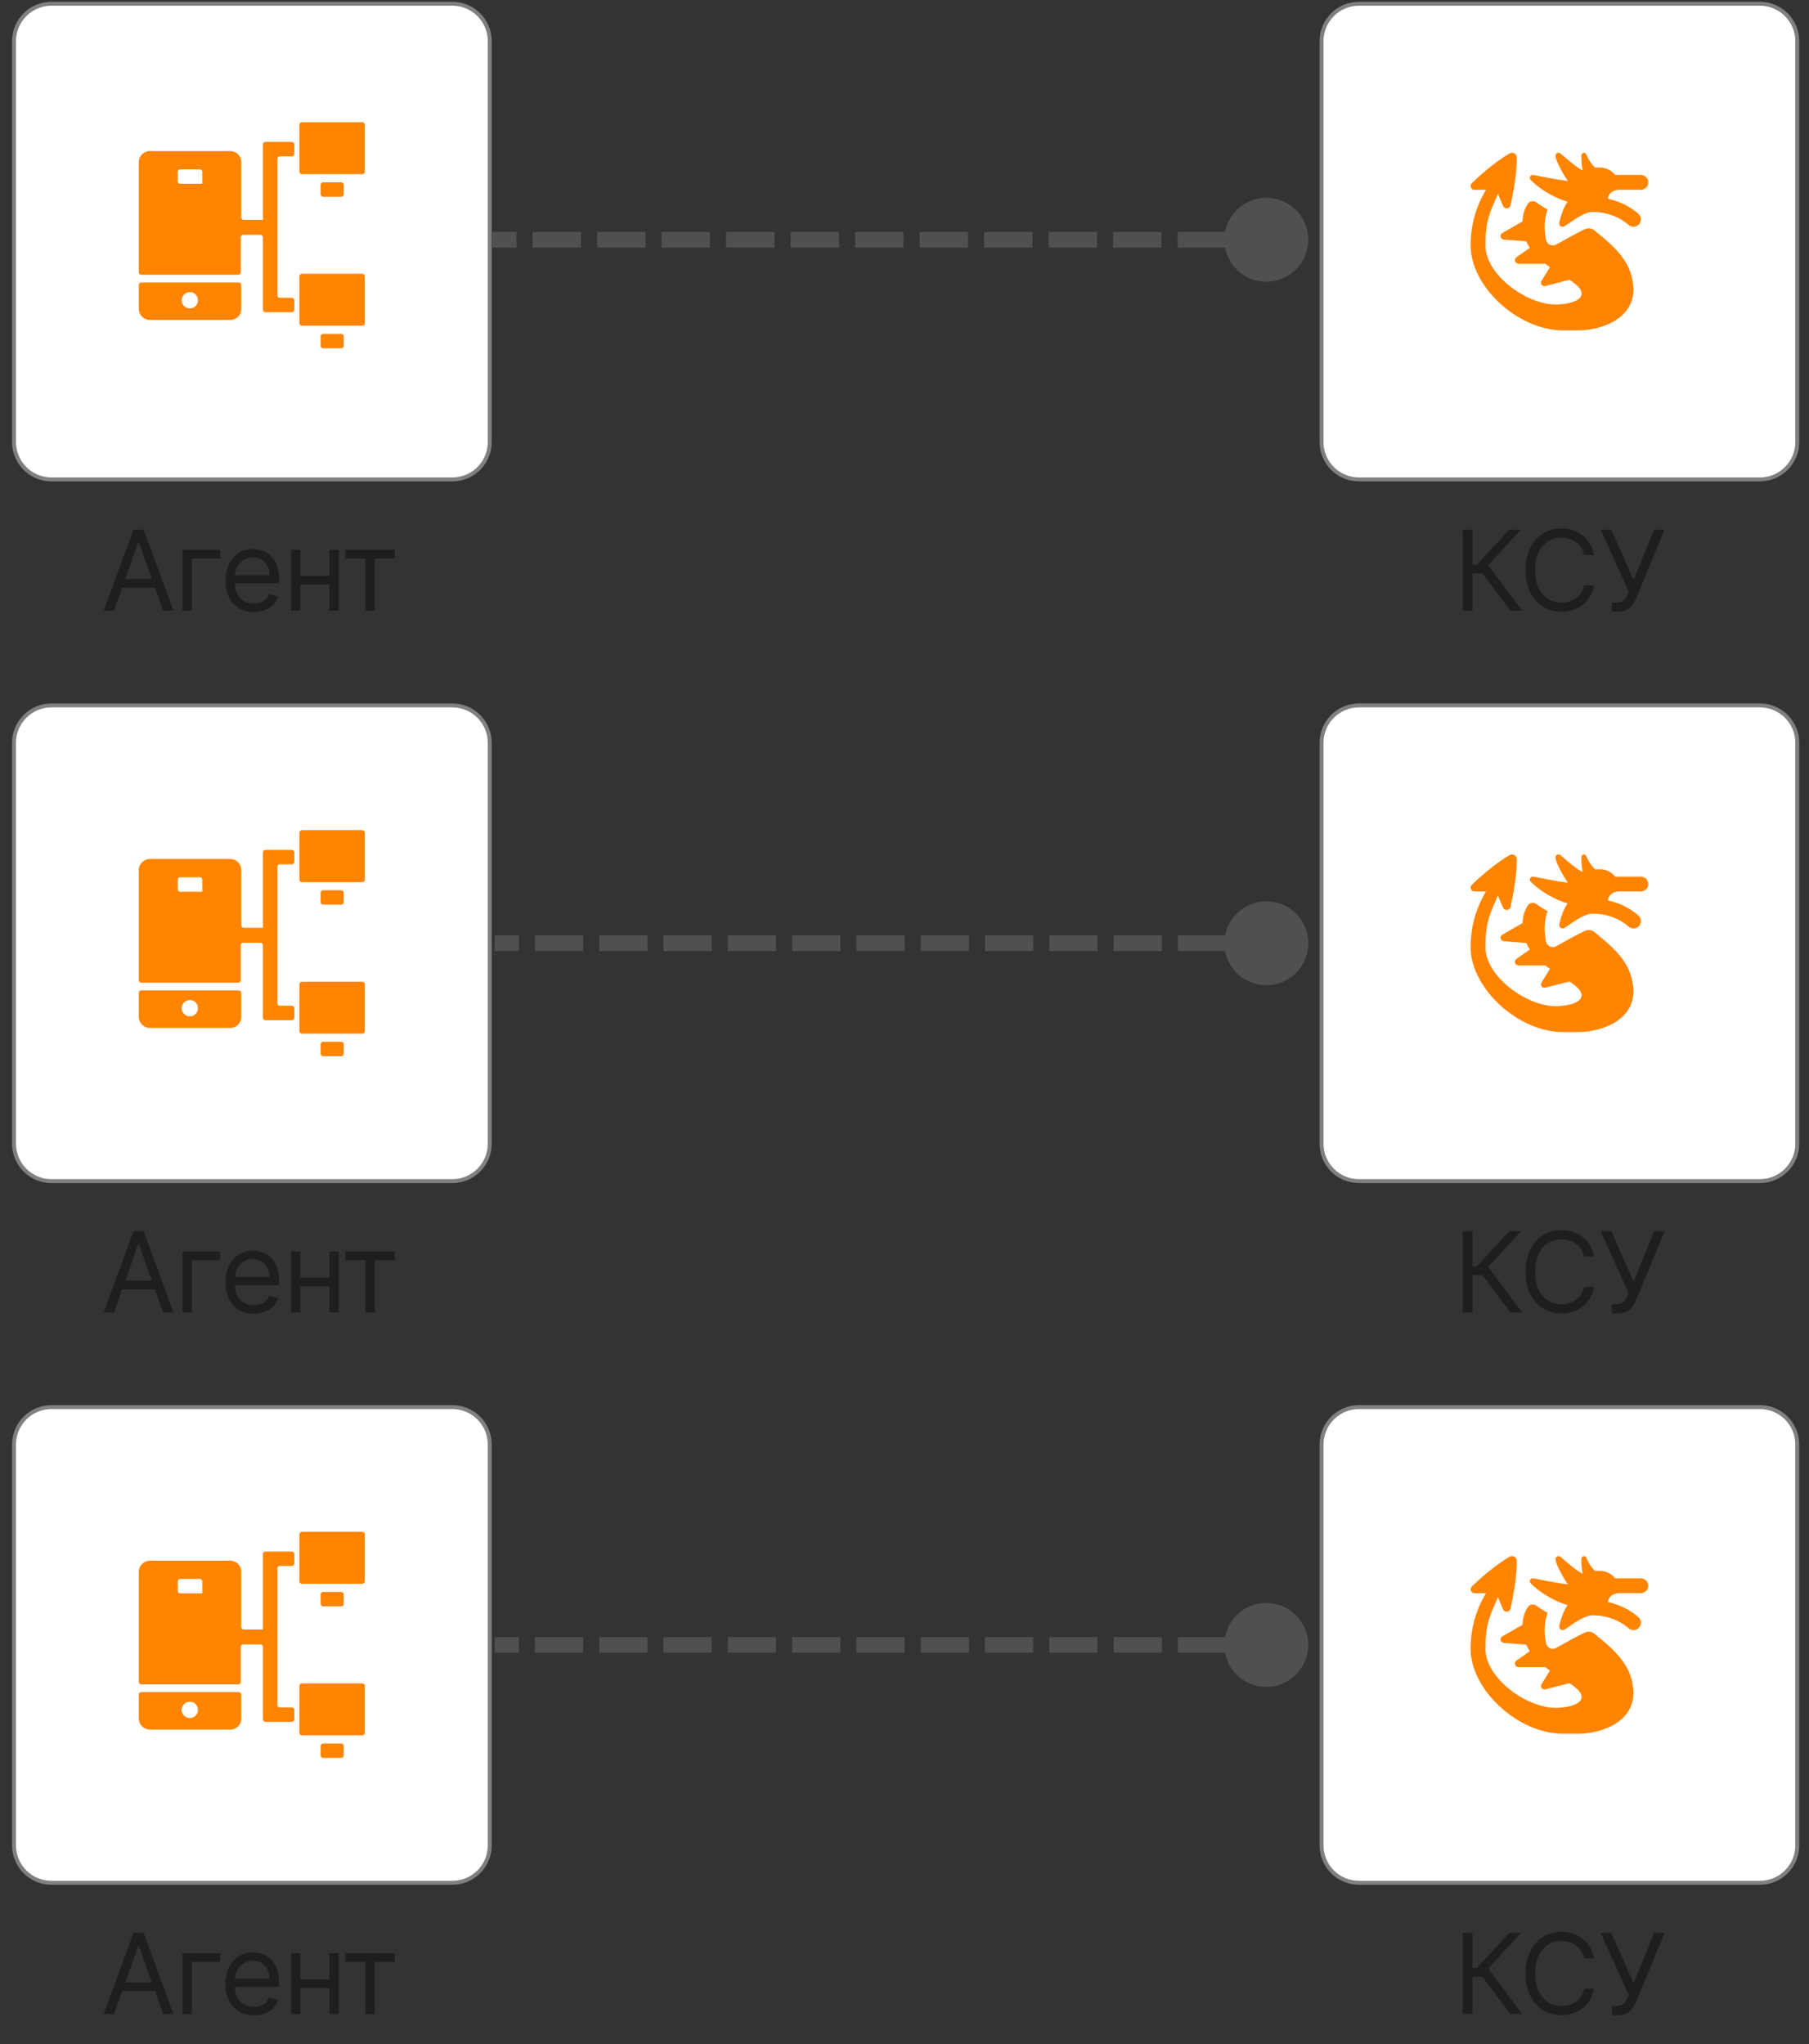
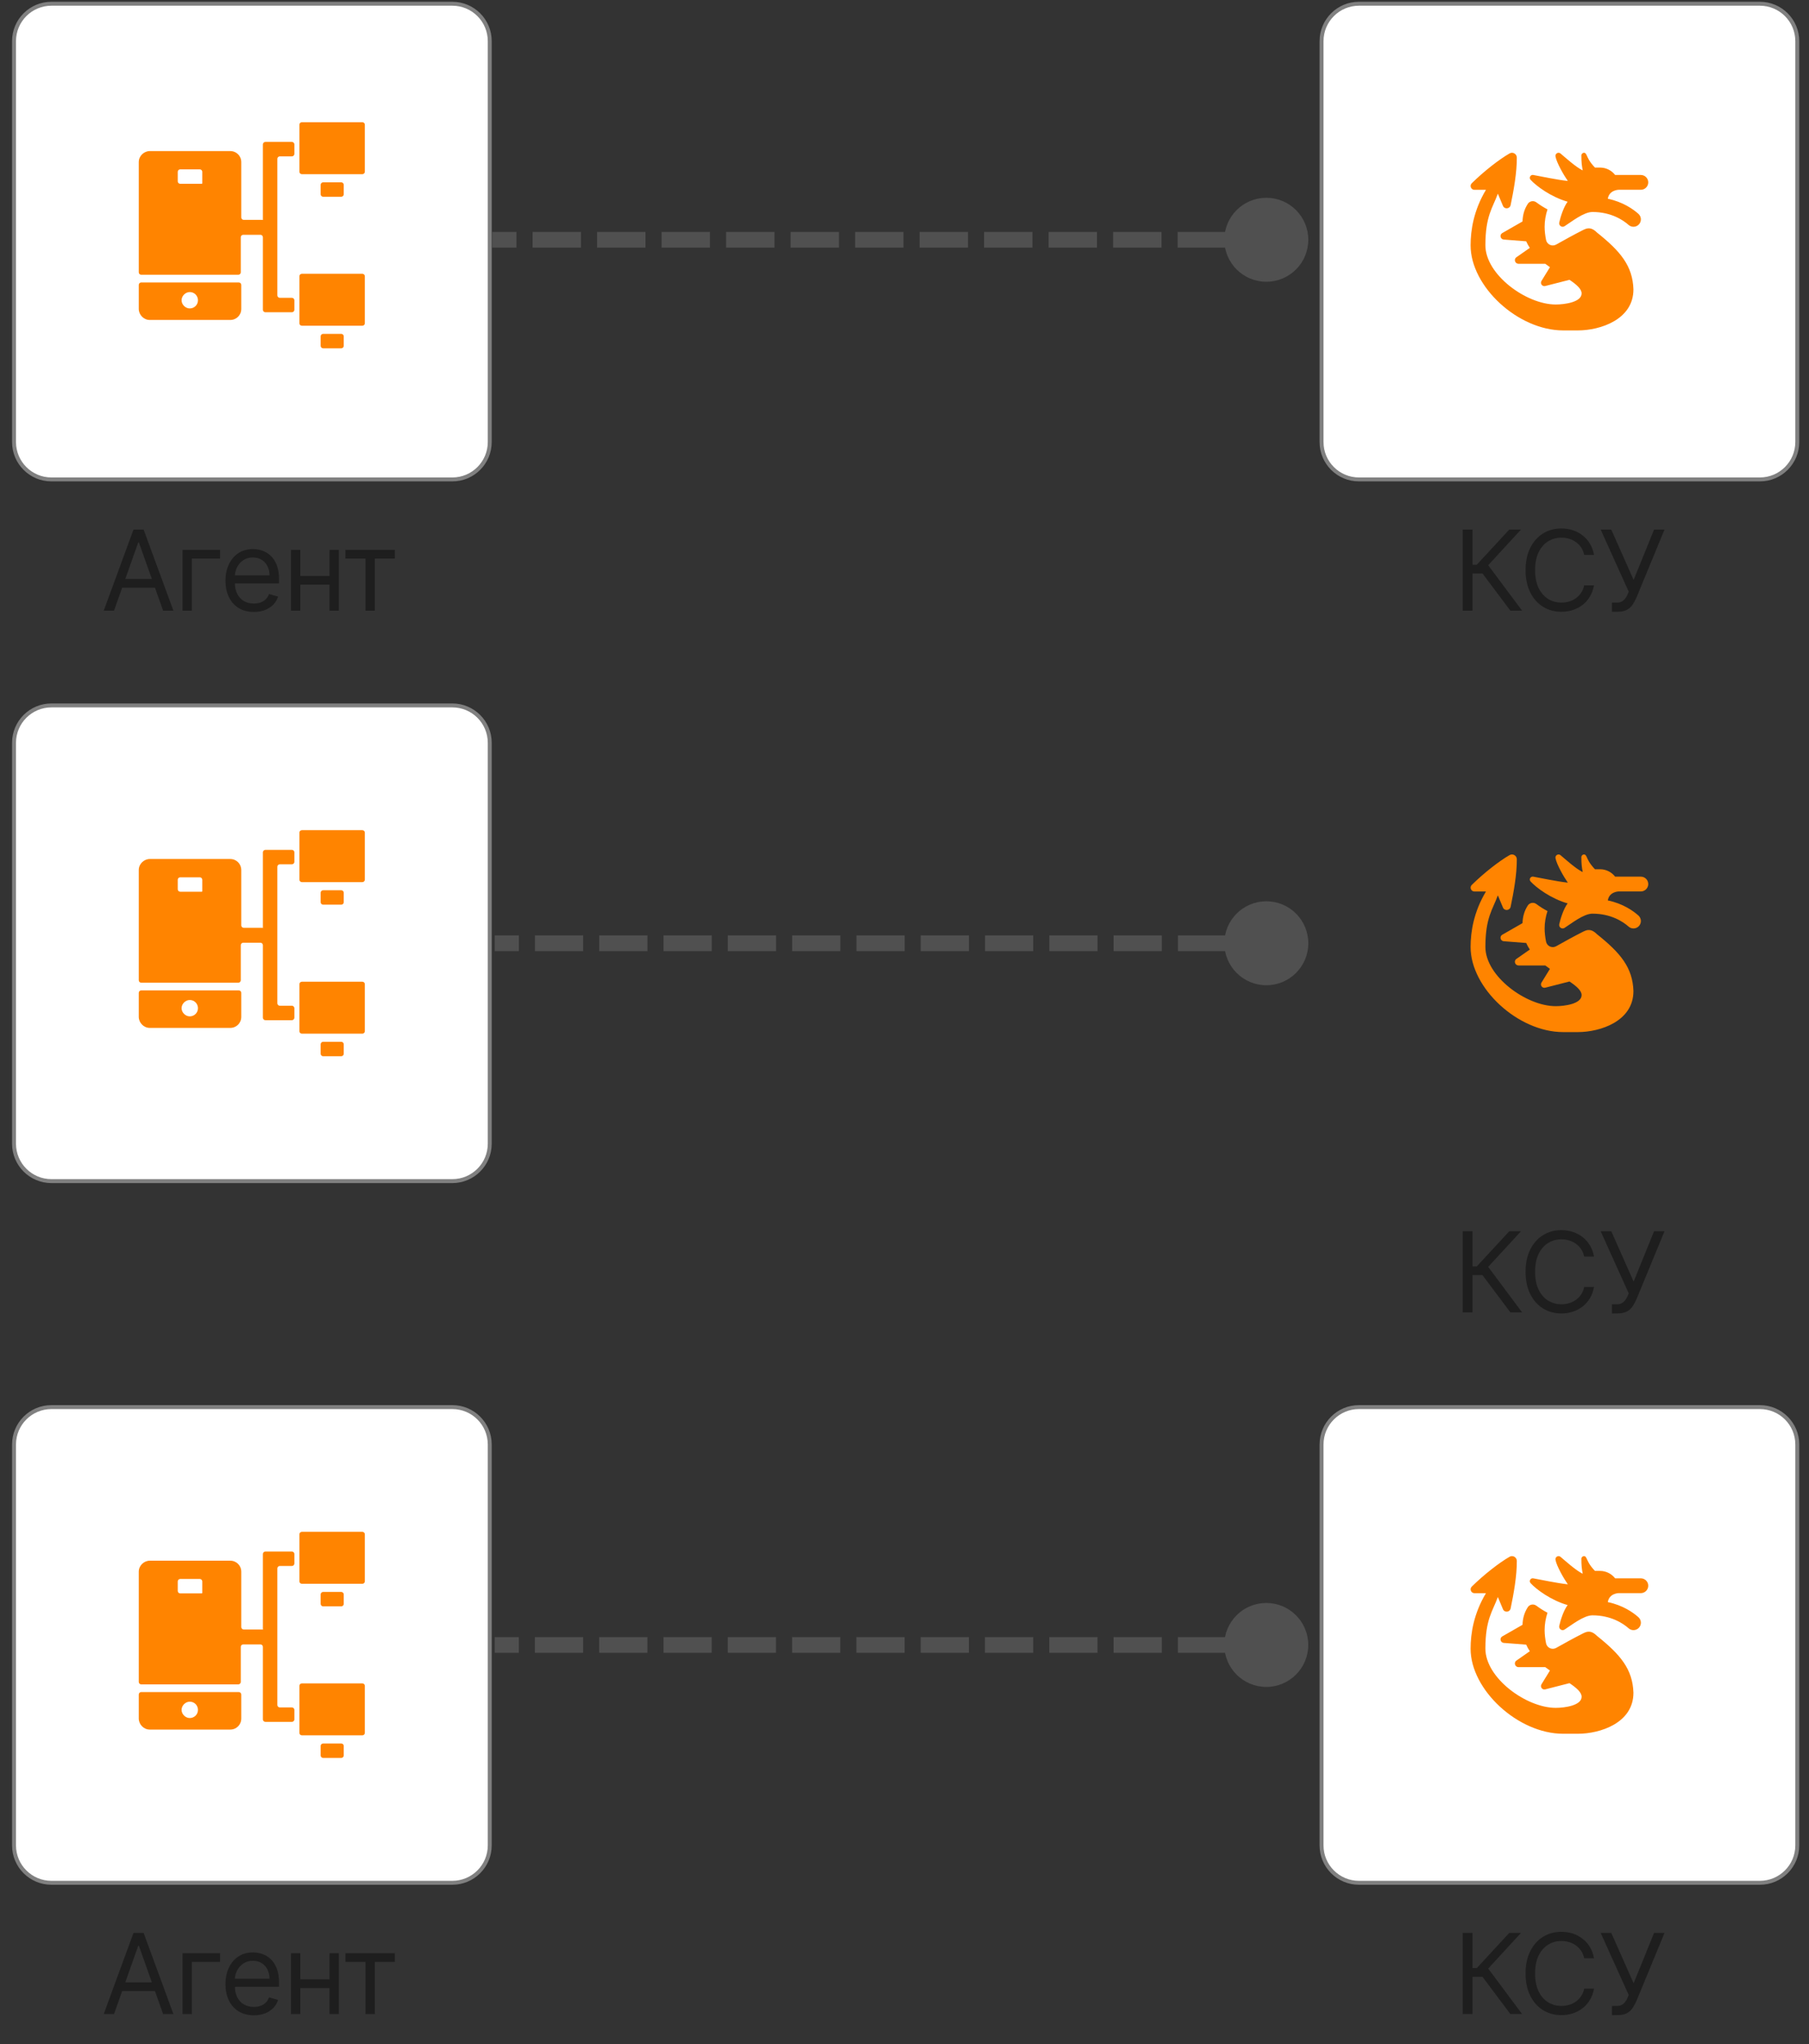
<svg xmlns="http://www.w3.org/2000/svg" width="146" height="165" viewBox="0 0 146 165" fill="none">
  <rect x="0" y="0" width="146" height="165" fill="#333333" stroke="none" />
  <path d="M102.201 22.742C104.073 22.742 105.59 21.225 105.59 19.353C105.59 17.481 104.073 15.964 102.201 15.964C100.329 15.964 98.812 17.481 98.812 19.353C98.812 21.225 100.329 22.742 102.201 22.742ZM39.73 19.988H41.683V18.718H39.73V19.988ZM42.984 19.988H46.889V18.718H42.984V19.988ZM48.19 19.988H52.094V18.718H48.19V19.988ZM53.396 19.988H57.3V18.718H53.396V19.988ZM58.602 19.988H62.506V18.718H58.602V19.988ZM63.808 19.988H67.712V18.718H63.808V19.988ZM69.014 19.988H72.918V18.718H69.014V19.988ZM74.219 19.988H78.124V18.718H74.219V19.988ZM79.425 19.988H83.33V18.718H79.425V19.988ZM84.631 19.988H88.536V18.718H84.631V19.988ZM89.837 19.988H93.742V18.718H89.837V19.988ZM95.043 19.988H98.947V18.718H95.043V19.988ZM100.249 19.988H102.201V18.718H100.249V19.988ZM102.201 22.742C104.073 22.742 105.59 21.225 105.59 19.353C105.59 17.481 104.073 15.964 102.201 15.964C100.329 15.964 98.812 17.481 98.812 19.353C98.812 21.225 100.329 22.742 102.201 22.742ZM39.73 19.988H41.683V18.718H39.73V19.988ZM42.984 19.988H46.889V18.718H42.984V19.988ZM48.19 19.988H52.094V18.718H48.19V19.988ZM53.396 19.988H57.3V18.718H53.396V19.988ZM58.602 19.988H62.506V18.718H58.602V19.988ZM63.808 19.988H67.712V18.718H63.808V19.988ZM69.014 19.988H72.918V18.718H69.014V19.988ZM74.219 19.988H78.124V18.718H74.219V19.988ZM79.425 19.988H83.33V18.718H79.425V19.988ZM84.631 19.988H88.536V18.718H84.631V19.988ZM89.837 19.988H93.742V18.718H89.837V19.988ZM95.043 19.988H98.947V18.718H95.043V19.988ZM100.249 19.988H102.201V18.718H100.249V19.988Z" fill="#808080" fill-opacity="0.38" />
  <path d="M102.202 79.524C104.074 79.524 105.591 78.007 105.591 76.135C105.591 74.263 104.074 72.746 102.202 72.746C100.331 72.746 98.813 74.263 98.813 76.135C98.813 78.007 100.331 79.524 102.202 79.524ZM39.93 76.77L41.876 76.77L41.876 75.5L39.93 75.5L39.93 76.77ZM43.173 76.77L47.065 76.77L47.065 75.5L43.173 75.5L43.173 76.77ZM48.362 76.77L52.255 76.77L52.255 75.5L48.362 75.5L48.362 76.77ZM53.552 76.77L57.444 76.77L57.444 75.5L53.552 75.5L53.552 76.77ZM58.741 76.77L62.633 76.77L62.633 75.5L58.741 75.5L58.741 76.77ZM63.931 76.77L67.823 76.77L67.823 75.5L63.931 75.5L63.931 76.77ZM69.12 76.77L73.012 76.77L73.012 75.5L69.12 75.5L69.12 76.77ZM74.309 76.77L78.201 76.77L78.201 75.5L74.309 75.5L74.309 76.77ZM79.499 76.77L83.391 76.77L83.391 75.5L79.499 75.5L79.499 76.77ZM84.688 76.77L88.58 76.77L88.58 75.5L84.688 75.5L84.688 76.77ZM89.878 76.77L93.77 76.77L93.77 75.5L89.878 75.5L89.878 76.77ZM95.067 76.77L98.959 76.77L98.959 75.5L95.067 75.5L95.067 76.77ZM100.256 76.77L102.202 76.77L102.202 75.5L100.256 75.5L100.256 76.77ZM102.202 79.524C104.074 79.524 105.591 78.007 105.591 76.135C105.591 74.263 104.074 72.746 102.202 72.746C100.331 72.746 98.813 74.263 98.813 76.135C98.813 78.007 100.331 79.524 102.202 79.524ZM39.93 76.77L41.876 76.77L41.876 75.5L39.93 75.5L39.93 76.77ZM43.173 76.77L47.065 76.77L47.065 75.5L43.173 75.5L43.173 76.77ZM48.362 76.77L52.255 76.77L52.255 75.5L48.362 75.5L48.362 76.77ZM53.552 76.77L57.444 76.77L57.444 75.5L53.552 75.5L53.552 76.77ZM58.741 76.77L62.633 76.77L62.633 75.5L58.741 75.5L58.741 76.77ZM63.931 76.77L67.823 76.77L67.823 75.5L63.931 75.5L63.931 76.77ZM69.12 76.77L73.012 76.77L73.012 75.5L69.12 75.5L69.12 76.77ZM74.309 76.77L78.201 76.77L78.201 75.5L74.309 75.5L74.309 76.77ZM79.499 76.77L83.391 76.77L83.391 75.5L79.499 75.5L79.499 76.77ZM84.688 76.77L88.58 76.77L88.58 75.5L84.688 75.5L84.688 76.77ZM89.878 76.77L93.77 76.77L93.77 75.5L89.878 75.5L89.878 76.77ZM95.067 76.77L98.959 76.77L98.959 75.5L95.067 75.5L95.067 76.77ZM100.256 76.77L102.202 76.77L102.202 75.5L100.256 75.5L100.256 76.77Z" fill="#808080" fill-opacity="0.38" />
  <path d="M102.198 136.16C104.07 136.16 105.587 134.642 105.587 132.771C105.587 130.899 104.07 129.382 102.198 129.382C100.327 129.382 98.809 130.899 98.809 132.771C98.809 134.642 100.327 136.16 102.198 136.16ZM39.926 133.406L41.872 133.406L41.872 132.135L39.926 132.135L39.926 133.406ZM43.169 133.406L47.061 133.406L47.061 132.135L43.169 132.135L43.169 133.406ZM48.358 133.406L52.251 133.406L52.251 132.135L48.358 132.135L48.358 133.406ZM53.548 133.406L57.44 133.406L57.44 132.135L53.548 132.135L53.548 133.406ZM58.737 133.406L62.629 133.406L62.629 132.135L58.737 132.135L58.737 133.406ZM63.927 133.406L67.819 133.406L67.819 132.135L63.927 132.135L63.927 133.406ZM69.116 133.406L73.008 133.406L73.008 132.135L69.116 132.135L69.116 133.406ZM74.305 133.406L78.198 133.406L78.198 132.135L74.305 132.135L74.305 133.406ZM79.495 133.406L83.387 133.406L83.387 132.135L79.495 132.135L79.495 133.406ZM84.684 133.406L88.576 133.406L88.576 132.135L84.684 132.135L84.684 133.406ZM89.874 133.406L93.766 133.406L93.766 132.135L89.874 132.135L89.874 133.406ZM95.063 133.406L98.955 133.406L98.955 132.135L95.063 132.135L95.063 133.406ZM100.252 133.406L102.198 133.406L102.198 132.135L100.252 132.135L100.252 133.406ZM102.198 136.16C104.07 136.16 105.587 134.642 105.587 132.771C105.587 130.899 104.07 129.382 102.198 129.382C100.327 129.382 98.809 130.899 98.809 132.771C98.809 134.642 100.327 136.16 102.198 136.16ZM39.926 133.406L41.872 133.406L41.872 132.135L39.926 132.135L39.926 133.406ZM43.169 133.406L47.061 133.406L47.061 132.135L43.169 132.135L43.169 133.406ZM48.358 133.406L52.251 133.406L52.251 132.135L48.358 132.135L48.358 133.406ZM53.548 133.406L57.44 133.406L57.44 132.135L53.548 132.135L53.548 133.406ZM58.737 133.406L62.629 133.406L62.629 132.135L58.737 132.135L58.737 133.406ZM63.927 133.406L67.819 133.406L67.819 132.135L63.927 132.135L63.927 133.406ZM69.116 133.406L73.008 133.406L73.008 132.135L69.116 132.135L69.116 133.406ZM74.305 133.406L78.198 133.406L78.198 132.135L74.305 132.135L74.305 133.406ZM79.495 133.406L83.387 133.406L83.387 132.135L79.495 132.135L79.495 133.406ZM84.684 133.406L88.576 133.406L88.576 132.135L84.684 132.135L84.684 133.406ZM89.874 133.406L93.766 133.406L93.766 132.135L89.874 132.135L89.874 133.406ZM95.063 133.406L98.955 133.406L98.955 132.135L95.063 132.135L95.063 133.406ZM100.252 133.406L102.198 133.406L102.198 132.135L100.252 132.135L100.252 133.406Z" fill="#808080" fill-opacity="0.38" />
  <path d="M109.677 0.302H142.035C143.702 0.302 145.054 1.654 145.054 3.321V35.679C145.054 37.346 143.702 38.697 142.035 38.697H109.677C108.01 38.697 106.659 37.346 106.659 35.679V3.321C106.659 1.654 108.01 0.302 109.677 0.302Z" fill="white" stroke="#808080" stroke-width="0.318" />
  <g clip-path="url(#clip0_26_452)">
    <path d="M131.83 23.363C131.83 25.794 129.151 26.669 127.35 26.669H126.155C122.527 26.669 118.69 23.14 118.688 19.802C118.688 19.802 118.688 19.8 118.688 19.8C118.688 18.573 118.941 16.966 119.928 15.322H119C118.724 15.322 118.584 14.986 118.781 14.793C119.775 13.815 121.005 12.858 121.838 12.382C122.095 12.235 122.417 12.423 122.418 12.719C122.425 13.94 122.166 15.375 121.919 16.555C121.852 16.874 121.411 16.908 121.295 16.603L120.888 15.631C120.476 16.776 119.883 17.409 119.883 19.799C119.883 22.17 123.185 24.578 125.558 24.578C126.281 24.578 127.649 24.391 127.649 23.682C127.649 23.319 127.225 22.958 126.67 22.585L124.703 23.088C124.476 23.138 124.293 22.904 124.397 22.696L125.092 21.566C124.966 21.478 124.84 21.387 124.715 21.292H122.558C122.295 21.292 122.163 20.974 122.349 20.789L123.467 20.008C123.357 19.841 123.258 19.664 123.175 19.477L121.352 19.334C121.096 19.303 121.013 18.974 121.223 18.824L122.877 17.876C122.899 17.352 123.012 16.914 123.303 16.455C123.451 16.223 123.774 16.168 123.994 16.332C124.297 16.558 124.6 16.745 124.893 16.9C124.744 17.357 124.663 17.837 124.663 18.305C124.663 18.645 124.709 19.017 124.778 19.366C124.851 19.735 125.265 19.925 125.593 19.74C126.192 19.404 127.087 18.908 127.693 18.604C127.874 18.513 128.081 18.394 128.349 18.441C128.621 18.489 128.866 18.749 128.881 18.764C130.78 20.279 131.769 21.454 131.831 23.363H131.83ZM130.636 15.318H132.428C132.758 15.318 133.026 15.051 133.026 14.721C133.026 14.39 132.758 14.123 132.428 14.123H130.353C130.072 13.762 129.63 13.526 129.142 13.526H128.725C128.233 13.01 128.146 12.708 128.065 12.549C128.01 12.441 127.967 12.331 127.847 12.331C127.726 12.331 127.628 12.429 127.628 12.549C127.628 13.101 127.663 13.354 127.736 13.754C127.18 13.488 126.298 12.684 125.946 12.39C125.765 12.238 125.496 12.4 125.54 12.632C125.638 13.149 126.208 14.137 126.535 14.608C125.609 14.504 124.339 14.23 123.745 14.123C123.525 14.084 123.378 14.345 123.528 14.51C123.992 15.021 125.189 15.904 126.52 16.282C126.207 16.685 125.941 17.502 125.843 17.961C125.79 18.206 126.057 18.394 126.268 18.26C126.825 17.909 127.809 17.11 128.525 17.11C130.021 17.11 130.999 17.763 131.437 18.153C131.551 18.254 131.693 18.304 131.834 18.304C131.999 18.304 132.163 18.236 132.281 18.104C132.5 17.858 132.478 17.48 132.232 17.26C131.8 16.876 130.974 16.294 129.763 16.042C129.875 15.327 130.637 15.318 130.637 15.318L130.636 15.318Z" fill="#FF8400" />
  </g>
  <path d="M121.898 49.29L119.648 46.286H118.843V49.29H118.05V42.745H118.843V45.583H119.188L121.809 42.745H122.755L120.109 45.621L122.844 49.29H121.898ZM128.648 44.79H127.856C127.809 44.562 127.727 44.362 127.61 44.189C127.494 44.017 127.354 43.872 127.188 43.755C127.024 43.635 126.841 43.546 126.641 43.486C126.441 43.426 126.232 43.397 126.015 43.397C125.618 43.397 125.259 43.497 124.938 43.697C124.618 43.897 124.363 44.192 124.174 44.582C123.986 44.972 123.893 45.451 123.893 46.017C123.893 46.584 123.986 47.062 124.174 47.452C124.363 47.842 124.618 48.137 124.938 48.338C125.259 48.538 125.618 48.638 126.015 48.638C126.232 48.638 126.441 48.608 126.641 48.549C126.841 48.489 127.024 48.401 127.188 48.283C127.354 48.164 127.494 48.018 127.61 47.845C127.727 47.671 127.809 47.47 127.856 47.245H128.648C128.589 47.579 128.48 47.879 128.322 48.143C128.165 48.407 127.969 48.632 127.734 48.817C127.5 49 127.237 49.14 126.945 49.236C126.655 49.332 126.345 49.38 126.015 49.38C125.456 49.38 124.96 49.243 124.525 48.97C124.091 48.698 123.749 48.31 123.499 47.807C123.25 47.304 123.125 46.708 123.125 46.017C123.125 45.327 123.25 44.73 123.499 44.227C123.749 43.725 124.091 43.337 124.525 43.064C124.96 42.791 125.456 42.655 126.015 42.655C126.345 42.655 126.655 42.703 126.945 42.799C127.237 42.895 127.5 43.035 127.734 43.221C127.969 43.404 128.165 43.628 128.322 43.892C128.48 44.154 128.589 44.453 128.648 44.79ZM130.094 49.38V48.638H130.503C130.661 48.638 130.793 48.607 130.9 48.545C131.008 48.484 131.098 48.404 131.168 48.306C131.24 48.208 131.3 48.105 131.347 47.999L131.449 47.756L129.187 42.745H130.043L131.846 46.81L133.495 42.745H134.339L132.076 48.229C131.986 48.434 131.884 48.623 131.769 48.798C131.656 48.973 131.502 49.113 131.305 49.22C131.112 49.326 130.848 49.38 130.516 49.38H130.094Z" fill="#1E1E1E" />
-   <path d="M109.677 56.937H142.035C143.702 56.937 145.054 58.289 145.054 59.956V92.314C145.054 93.981 143.702 95.332 142.035 95.332H109.677C108.01 95.332 106.659 93.981 106.659 92.314V59.956C106.659 58.289 108.01 56.937 109.677 56.937Z" fill="white" stroke="#808080" stroke-width="0.318" />
  <g clip-path="url(#clip1_26_452)">
    <path d="M131.83 79.999C131.83 82.429 129.151 83.304 127.35 83.304H126.155C122.527 83.304 118.69 79.775 118.688 76.437C118.688 76.437 118.688 76.436 118.688 76.435C118.688 75.208 118.941 73.601 119.928 71.957H119C118.724 71.957 118.584 71.621 118.781 71.428C119.775 70.45 121.005 69.493 121.838 69.017C122.095 68.87 122.417 69.058 122.418 69.354C122.425 70.575 122.166 72.01 121.919 73.19C121.852 73.509 121.411 73.543 121.295 73.238L120.888 72.266C120.476 73.411 119.883 74.044 119.883 76.434C119.883 78.805 123.185 81.213 125.558 81.213C126.281 81.213 127.649 81.026 127.649 80.317C127.649 79.954 127.225 79.593 126.67 79.22L124.703 79.723C124.476 79.773 124.293 79.538 124.397 79.331L125.092 78.201C124.966 78.113 124.84 78.022 124.715 77.927H122.558C122.295 77.927 122.163 77.609 122.349 77.424L123.467 76.643C123.357 76.476 123.258 76.299 123.175 76.112L121.352 75.97C121.096 75.938 121.013 75.609 121.223 75.459L122.877 74.511C122.899 73.987 123.012 73.549 123.303 73.09C123.451 72.858 123.774 72.803 123.994 72.967C124.297 73.193 124.6 73.38 124.893 73.535C124.744 73.992 124.663 74.472 124.663 74.94C124.663 75.28 124.709 75.652 124.778 76.001C124.851 76.37 125.265 76.56 125.593 76.375C126.192 76.039 127.087 75.543 127.693 75.239C127.874 75.148 128.081 75.029 128.349 75.076C128.621 75.124 128.866 75.384 128.881 75.399C130.78 76.913 131.769 78.089 131.831 79.999H131.83ZM130.636 71.953H132.428C132.758 71.953 133.026 71.686 133.026 71.356C133.026 71.025 132.758 70.758 132.428 70.758H130.353C130.072 70.397 129.63 70.161 129.142 70.161H128.725C128.233 69.645 128.146 69.343 128.065 69.184C128.01 69.076 127.967 68.966 127.847 68.966C127.726 68.966 127.628 69.064 127.628 69.184C127.628 69.736 127.663 69.989 127.736 70.388C127.18 70.123 126.298 69.319 125.946 69.025C125.765 68.873 125.496 69.035 125.54 69.267C125.638 69.784 126.208 70.772 126.535 71.243C125.609 71.139 124.339 70.865 123.745 70.758C123.525 70.719 123.378 70.98 123.528 71.145C123.992 71.656 125.189 72.539 126.52 72.917C126.207 73.32 125.941 74.137 125.843 74.596C125.79 74.841 126.057 75.029 126.268 74.895C126.825 74.543 127.809 73.745 128.525 73.745C130.021 73.745 130.999 74.398 131.437 74.788C131.551 74.889 131.693 74.939 131.834 74.939C131.999 74.939 132.163 74.871 132.281 74.739C132.5 74.493 132.478 74.115 132.232 73.895C131.8 73.511 130.974 72.929 129.763 72.677C129.875 71.962 130.637 71.953 130.637 71.953L130.636 71.953Z" fill="#FF8400" />
  </g>
  <path d="M121.898 105.925L119.648 102.921H118.843V105.925H118.05V99.38H118.843V102.218H119.188L121.809 99.38H122.755L120.109 102.256L122.844 105.925H121.898ZM128.648 101.425H127.856C127.809 101.197 127.727 100.997 127.61 100.824C127.494 100.652 127.354 100.507 127.188 100.39C127.024 100.27 126.841 100.181 126.641 100.121C126.441 100.061 126.232 100.032 126.015 100.032C125.618 100.032 125.259 100.132 124.938 100.332C124.618 100.532 124.363 100.827 124.174 101.217C123.986 101.607 123.893 102.086 123.893 102.652C123.893 103.219 123.986 103.697 124.174 104.087C124.363 104.477 124.618 104.772 124.938 104.973C125.259 105.173 125.618 105.273 126.015 105.273C126.232 105.273 126.441 105.243 126.641 105.184C126.841 105.124 127.024 105.035 127.188 104.918C127.354 104.799 127.494 104.653 127.61 104.48C127.727 104.306 127.809 104.105 127.856 103.88H128.648C128.589 104.214 128.48 104.513 128.322 104.778C128.165 105.042 127.969 105.267 127.734 105.452C127.5 105.635 127.237 105.775 126.945 105.871C126.655 105.967 126.345 106.015 126.015 106.015C125.456 106.015 124.96 105.878 124.525 105.605C124.091 105.333 123.749 104.945 123.499 104.442C123.25 103.939 123.125 103.343 123.125 102.652C123.125 101.962 123.25 101.365 123.499 100.863C123.749 100.36 124.091 99.972 124.525 99.699C124.96 99.427 125.456 99.29 126.015 99.29C126.345 99.29 126.655 99.338 126.945 99.434C127.237 99.53 127.5 99.67 127.734 99.856C127.969 100.039 128.165 100.263 128.322 100.527C128.48 100.789 128.589 101.088 128.648 101.425ZM130.094 106.015V105.273H130.503C130.661 105.273 130.793 105.242 130.9 105.18C131.008 105.119 131.098 105.039 131.168 104.941C131.24 104.843 131.3 104.74 131.347 104.634L131.449 104.391L129.187 99.38H130.043L131.846 103.445L133.495 99.38H134.339L132.076 104.864C131.986 105.069 131.884 105.258 131.769 105.433C131.656 105.608 131.502 105.748 131.305 105.855C131.112 105.961 130.848 106.015 130.516 106.015H130.094Z" fill="#1E1E1E" />
  <path d="M109.677 113.573H142.035C143.702 113.573 145.054 114.924 145.054 116.591V148.949C145.054 150.616 143.702 151.968 142.035 151.968H109.677C108.01 151.968 106.659 150.616 106.659 148.949V116.591C106.659 114.924 108.01 113.573 109.677 113.573Z" fill="white" stroke="#808080" stroke-width="0.318" />
  <g clip-path="url(#clip2_26_452)">
    <path d="M131.83 136.634C131.83 139.064 129.151 139.939 127.35 139.939H126.155C122.527 139.939 118.69 136.41 118.688 133.072C118.688 133.072 118.688 133.071 118.688 133.07C118.688 131.843 118.941 130.237 119.928 128.592H119C118.724 128.592 118.584 128.257 118.781 128.063C119.775 127.085 121.005 126.128 121.838 125.652C122.095 125.506 122.417 125.693 122.418 125.989C122.425 127.21 122.166 128.645 121.919 129.826C121.852 130.145 121.411 130.179 121.295 129.873L120.888 128.901C120.476 130.047 119.883 130.679 119.883 133.069C119.883 135.44 123.185 137.848 125.558 137.848C126.281 137.848 127.649 137.661 127.649 136.952C127.649 136.59 127.225 136.228 126.67 135.855L124.703 136.358C124.476 136.409 124.293 136.174 124.397 135.966L125.092 134.836C124.966 134.748 124.84 134.658 124.715 134.563H122.558C122.295 134.563 122.163 134.245 122.349 134.059L123.467 133.278C123.357 133.111 123.258 132.935 123.175 132.747L121.352 132.605C121.096 132.573 121.013 132.244 121.223 132.094L122.877 131.146C122.899 130.623 123.012 130.185 123.303 129.725C123.451 129.493 123.774 129.438 123.994 129.602C124.297 129.828 124.6 130.016 124.893 130.17C124.744 130.627 124.663 131.108 124.663 131.575C124.663 131.915 124.709 132.287 124.778 132.636C124.851 133.006 125.265 133.195 125.593 133.01C126.192 132.674 127.087 132.178 127.693 131.874C127.874 131.783 128.081 131.664 128.349 131.711C128.621 131.759 128.866 132.019 128.881 132.034C130.78 133.549 131.769 134.724 131.831 136.634H131.83ZM130.636 128.588H132.428C132.758 128.588 133.026 128.321 133.026 127.991C133.026 127.661 132.758 127.394 132.428 127.394H130.353C130.072 127.033 129.63 126.796 129.142 126.796H128.725C128.233 126.281 128.146 125.978 128.065 125.819C128.01 125.712 127.967 125.601 127.847 125.601C127.726 125.601 127.628 125.699 127.628 125.819C127.628 126.371 127.663 126.624 127.736 127.024C127.18 126.758 126.298 125.954 125.946 125.66C125.765 125.509 125.496 125.671 125.54 125.902C125.638 126.42 126.208 127.407 126.535 127.878C125.609 127.775 124.339 127.5 123.745 127.394C123.525 127.354 123.378 127.615 123.528 127.781C123.992 128.291 125.189 129.174 126.52 129.553C126.207 129.955 125.941 130.772 125.843 131.231C125.79 131.476 126.057 131.664 126.268 131.531C126.825 131.179 127.809 130.38 128.525 130.38C130.021 130.38 130.999 131.034 131.437 131.423C131.551 131.525 131.693 131.574 131.834 131.574C131.999 131.574 132.163 131.507 132.281 131.374C132.5 131.128 132.478 130.75 132.232 130.531C131.8 130.146 130.974 129.565 129.763 129.312C129.875 128.597 130.637 128.588 130.637 128.588L130.636 128.588Z" fill="#FF8400" />
  </g>
  <path d="M121.898 162.56L119.648 159.556H118.843V162.56H118.05V156.015H118.843V158.853H119.188L121.809 156.015H122.755L120.109 158.891L122.844 162.56H121.898ZM128.648 158.06H127.856C127.809 157.832 127.727 157.632 127.61 157.459C127.494 157.287 127.354 157.142 127.188 157.025C127.024 156.905 126.841 156.816 126.641 156.756C126.441 156.697 126.232 156.667 126.015 156.667C125.618 156.667 125.259 156.767 124.938 156.967C124.618 157.168 124.363 157.463 124.174 157.853C123.986 158.242 123.893 158.721 123.893 159.288C123.893 159.854 123.986 160.333 124.174 160.723C124.363 161.113 124.618 161.408 124.938 161.608C125.259 161.808 125.618 161.908 126.015 161.908C126.232 161.908 126.441 161.878 126.641 161.819C126.841 161.759 127.024 161.671 127.188 161.554C127.354 161.434 127.494 161.288 127.61 161.116C127.727 160.941 127.809 160.741 127.856 160.515H128.648C128.589 160.849 128.48 161.149 128.322 161.413C128.165 161.677 127.969 161.902 127.734 162.087C127.5 162.271 127.237 162.41 126.945 162.506C126.655 162.602 126.345 162.65 126.015 162.65C125.456 162.65 124.96 162.513 124.525 162.241C124.091 161.968 123.749 161.58 123.499 161.077C123.25 160.575 123.125 159.978 123.125 159.288C123.125 158.597 123.25 158.001 123.499 157.498C123.749 156.995 124.091 156.607 124.525 156.334C124.96 156.062 125.456 155.925 126.015 155.925C126.345 155.925 126.655 155.973 126.945 156.069C127.237 156.165 127.5 156.306 127.734 156.491C127.969 156.674 128.165 156.898 128.322 157.162C128.48 157.424 128.589 157.724 128.648 158.06ZM130.094 162.65V161.908H130.503C130.661 161.908 130.793 161.877 130.9 161.816C131.008 161.754 131.098 161.674 131.168 161.576C131.24 161.478 131.3 161.376 131.347 161.269L131.449 161.026L129.187 156.015H130.043L131.846 160.08L133.495 156.015H134.339L132.076 161.499C131.986 161.704 131.884 161.893 131.769 162.068C131.656 162.243 131.502 162.383 131.305 162.49C131.112 162.597 130.848 162.65 130.516 162.65H130.094Z" fill="#1E1E1E" />
  <path d="M4.15 0.302H36.508C38.175 0.302 39.526 1.654 39.526 3.32V35.679C39.526 37.346 38.175 38.697 36.508 38.697H4.15C2.483 38.697 1.132 37.346 1.132 35.679V3.32C1.132 1.654 2.483 0.302 4.15 0.302Z" fill="white" stroke="#808080" stroke-width="0.318" />
  <path d="M9.202 49.29H8.371L10.774 42.745H11.592L13.996 49.29H13.165L11.209 43.78H11.158L9.202 49.29ZM9.509 46.733H12.858V47.436H9.509V46.733ZM17.763 44.381V45.084H15.487V49.29H14.733V44.381H17.763ZM20.487 49.392C20.014 49.392 19.606 49.288 19.263 49.079C18.922 48.868 18.659 48.574 18.474 48.197C18.291 47.818 18.199 47.377 18.199 46.874C18.199 46.371 18.291 45.928 18.474 45.544C18.659 45.159 18.917 44.858 19.247 44.643C19.579 44.426 19.967 44.317 20.41 44.317C20.666 44.317 20.919 44.36 21.168 44.445C21.417 44.53 21.644 44.669 21.849 44.86C22.053 45.05 22.216 45.301 22.338 45.615C22.459 45.928 22.52 46.313 22.52 46.772V47.091H18.736V46.439H21.753C21.753 46.162 21.697 45.915 21.587 45.698C21.478 45.48 21.322 45.309 21.12 45.183C20.92 45.057 20.683 44.995 20.41 44.995C20.11 44.995 19.85 45.069 19.631 45.218C19.413 45.365 19.246 45.557 19.129 45.794C19.012 46.03 18.953 46.284 18.953 46.554V46.989C18.953 47.36 19.017 47.674 19.145 47.932C19.275 48.187 19.455 48.382 19.685 48.517C19.915 48.649 20.183 48.715 20.487 48.715C20.685 48.715 20.864 48.687 21.024 48.632C21.186 48.574 21.326 48.489 21.443 48.376C21.56 48.261 21.651 48.118 21.715 47.948L22.443 48.152C22.366 48.399 22.238 48.617 22.056 48.804C21.875 48.99 21.652 49.135 21.385 49.239C21.119 49.341 20.82 49.392 20.487 49.392ZM26.773 46.49V47.193H24.062V46.49H26.773ZM24.241 44.381V49.29H23.487V44.381H24.241ZM27.348 44.381V49.29H26.594V44.381H27.348ZM27.878 45.084V44.381H31.866V45.084H30.255V49.29H29.501V45.084H27.878Z" fill="#1E1E1E" />
  <path d="M4.15 56.938H36.508C38.175 56.938 39.526 58.289 39.526 59.956V92.314C39.526 93.981 38.175 95.333 36.508 95.333H4.15C2.483 95.333 1.132 93.981 1.132 92.314V59.956C1.132 58.289 2.483 56.938 4.15 56.938Z" fill="white" stroke="#808080" stroke-width="0.318" />
  <g clip-path="url(#clip3_26_452)">
    <path d="M24.164 67.207C24.164 67.096 24.254 67.006 24.365 67.006H29.245C29.355 67.006 29.445 67.096 29.445 67.207V70.999C29.445 71.11 29.355 71.2 29.245 71.2H24.365C24.254 71.2 24.164 71.11 24.164 70.999V67.207Z" fill="#FF8400" />
    <path d="M25.879 72.057C25.879 71.946 25.969 71.856 26.08 71.856H27.542C27.653 71.856 27.743 71.946 27.743 72.057V72.82C27.743 72.931 27.653 73.021 27.542 73.021H26.08C25.969 73.021 25.879 72.931 25.879 72.82V72.057Z" fill="#FF8400" />
    <path d="M24.164 79.439C24.164 79.328 24.254 79.238 24.365 79.238H29.245C29.355 79.238 29.445 79.328 29.445 79.439V83.231C29.445 83.342 29.355 83.432 29.245 83.432H24.365C24.254 83.432 24.164 83.342 24.164 83.231V79.439Z" fill="#FF8400" />
    <path d="M25.879 84.289C25.879 84.178 25.969 84.088 26.08 84.088H27.542C27.653 84.088 27.743 84.178 27.743 84.289V85.053C27.743 85.163 27.653 85.253 27.542 85.253H26.08C25.969 85.253 25.879 85.163 25.879 85.053V84.289Z" fill="#FF8400" />
    <path d="M11.199 82.074C11.199 82.54 11.588 82.967 12.092 82.967H18.577C19.082 82.967 19.471 82.579 19.471 82.074V80.139C19.471 80.028 19.381 79.938 19.27 79.938H11.4C11.289 79.938 11.199 80.028 11.199 80.139V82.074ZM15.315 80.715C15.704 80.715 15.976 81.025 15.976 81.375C15.976 81.763 15.665 82.035 15.315 82.035C14.966 82.035 14.655 81.724 14.655 81.375C14.655 81.025 14.966 80.715 15.315 80.715Z" fill="#FF8400" />
    <path d="M21.257 74.887H19.671C19.56 74.887 19.471 74.797 19.471 74.687V70.227C19.471 69.723 19.082 69.334 18.577 69.334H12.092C11.626 69.334 11.199 69.723 11.199 70.227V79.118C11.199 79.229 11.289 79.319 11.4 79.319H19.231C19.342 79.319 19.432 79.229 19.432 79.118V76.292C19.432 76.181 19.521 76.091 19.632 76.091H21.017C21.128 76.091 21.218 76.181 21.218 76.292V82.142C21.218 82.253 21.308 82.343 21.419 82.343H23.558C23.669 82.343 23.759 82.253 23.759 82.142V81.379C23.759 81.268 23.669 81.178 23.558 81.178H22.584C22.473 81.178 22.383 81.088 22.383 80.977V69.962C22.383 69.851 22.473 69.761 22.584 69.761H23.558C23.669 69.761 23.759 69.672 23.759 69.561V68.797C23.759 68.686 23.669 68.596 23.558 68.596H21.419C21.308 68.596 21.218 68.686 21.218 68.797V74.848C21.218 74.87 21.235 74.887 21.257 74.887V74.887ZM16.286 71.975H14.545C14.434 71.975 14.345 71.885 14.345 71.774V71.01C14.345 70.9 14.434 70.81 14.545 70.81H16.124C16.235 70.81 16.325 70.9 16.325 71.01V71.936C16.325 71.957 16.308 71.975 16.286 71.975V71.975Z" fill="#FF8400" />
  </g>
  <g clip-path="url(#clip4_26_452)">
    <path d="M24.164 10.066C24.164 9.955 24.254 9.865 24.365 9.865H29.245C29.355 9.865 29.445 9.955 29.445 10.066V13.859C29.445 13.97 29.355 14.059 29.245 14.059H24.365C24.254 14.059 24.164 13.97 24.164 13.859V10.066Z" fill="#FF8400" />
    <path d="M25.879 14.916C25.879 14.806 25.969 14.716 26.08 14.716H27.542C27.653 14.716 27.743 14.806 27.743 14.916V15.68C27.743 15.791 27.653 15.881 27.542 15.881H26.08C25.969 15.881 25.879 15.791 25.879 15.68V14.916Z" fill="#FF8400" />
-     <path d="M24.164 22.298C24.164 22.188 24.254 22.098 24.365 22.098H29.245C29.355 22.098 29.445 22.188 29.445 22.298V26.091C29.445 26.202 29.355 26.291 29.245 26.291H24.365C24.254 26.291 24.164 26.202 24.164 26.091V22.298Z" fill="#FF8400" />
+     <path d="M24.164 22.298C24.164 22.188 24.254 22.098 24.365 22.098H29.245C29.355 22.098 29.445 22.188 29.445 22.298V26.091C29.445 26.202 29.355 26.291 29.245 26.291H24.365C24.254 26.291 24.164 26.202 24.164 26.091V22.298" fill="#FF8400" />
    <path d="M25.879 27.148C25.879 27.038 25.969 26.948 26.08 26.948H27.542C27.653 26.948 27.743 27.038 27.743 27.148V27.912C27.743 28.023 27.653 28.113 27.542 28.113H26.08C25.969 28.113 25.879 28.023 25.879 27.912V27.148Z" fill="#FF8400" />
    <path d="M11.199 24.933C11.199 25.399 11.588 25.826 12.092 25.826H18.577C19.082 25.826 19.471 25.438 19.471 24.933V22.998C19.471 22.887 19.381 22.798 19.27 22.798H11.4C11.289 22.798 11.199 22.887 11.199 22.998V24.933ZM15.315 23.574C15.704 23.574 15.976 23.885 15.976 24.234C15.976 24.623 15.665 24.895 15.315 24.895C14.966 24.895 14.655 24.584 14.655 24.234C14.655 23.885 14.966 23.574 15.315 23.574Z" fill="#FF8400" />
    <path d="M21.257 17.747H19.671C19.56 17.747 19.471 17.657 19.471 17.546V13.087C19.471 12.582 19.082 12.194 18.577 12.194H12.092C11.626 12.194 11.199 12.582 11.199 13.087V21.978C11.199 22.088 11.289 22.178 11.4 22.178H19.231C19.342 22.178 19.432 22.088 19.432 21.978V19.151C19.432 19.041 19.521 18.951 19.632 18.951H21.017C21.128 18.951 21.218 19.041 21.218 19.151V25.002C21.218 25.113 21.308 25.203 21.419 25.203H23.558C23.669 25.203 23.759 25.113 23.759 25.002V24.238C23.759 24.128 23.669 24.038 23.558 24.038H22.584C22.473 24.038 22.383 23.948 22.383 23.837V12.822C22.383 12.711 22.473 12.621 22.584 12.621H23.558C23.669 12.621 23.759 12.531 23.759 12.42V11.657C23.759 11.546 23.669 11.456 23.558 11.456H21.419C21.308 11.456 21.218 11.546 21.218 11.657V17.708C21.218 17.73 21.235 17.747 21.257 17.747V17.747ZM16.286 14.835H14.545C14.434 14.835 14.345 14.745 14.345 14.634V13.87C14.345 13.759 14.434 13.669 14.545 13.669H16.124C16.235 13.669 16.325 13.759 16.325 13.87V14.796C16.325 14.817 16.308 14.835 16.286 14.835V14.835Z" fill="#FF8400" />
  </g>
-   <path d="M9.202 105.925H8.371L10.774 99.38H11.592L13.996 105.925H13.165L11.209 100.415H11.158L9.202 105.925ZM9.509 103.368H12.858V104.072H9.509V103.368ZM17.763 101.016V101.719H15.487V105.925H14.733V101.016H17.763ZM20.487 106.028C20.014 106.028 19.606 105.923 19.263 105.714C18.922 105.503 18.659 105.209 18.474 104.832C18.291 104.453 18.199 104.012 18.199 103.509C18.199 103.006 18.291 102.563 18.474 102.18C18.659 101.794 18.917 101.493 19.247 101.278C19.579 101.061 19.967 100.952 20.41 100.952C20.666 100.952 20.919 100.995 21.168 101.08C21.417 101.165 21.644 101.304 21.849 101.496C22.053 101.685 22.216 101.937 22.338 102.25C22.459 102.563 22.52 102.949 22.52 103.407V103.726H18.736V103.074H21.753C21.753 102.797 21.697 102.55 21.587 102.333C21.478 102.116 21.322 101.944 21.12 101.818C20.92 101.693 20.683 101.63 20.41 101.63C20.11 101.63 19.85 101.704 19.631 101.854C19.413 102.001 19.246 102.192 19.129 102.429C19.012 102.665 18.953 102.919 18.953 103.189V103.624C18.953 103.995 19.017 104.309 19.145 104.567C19.275 104.823 19.455 105.018 19.685 105.152C19.915 105.284 20.183 105.35 20.487 105.35C20.685 105.35 20.864 105.322 21.024 105.267C21.186 105.209 21.326 105.124 21.443 105.011C21.56 104.896 21.651 104.753 21.715 104.583L22.443 104.788C22.366 105.035 22.238 105.252 22.056 105.439C21.875 105.625 21.652 105.77 21.385 105.874C21.119 105.976 20.82 106.028 20.487 106.028ZM26.773 103.126V103.829H24.062V103.126H26.773ZM24.241 101.016V105.925H23.487V101.016H24.241ZM27.348 101.016V105.925H26.594V101.016H27.348ZM27.878 101.719V101.016H31.866V101.719H30.255V105.925H29.501V101.719H27.878Z" fill="#1E1E1E" />
  <path d="M4.15 113.573H36.508C38.175 113.573 39.526 114.924 39.526 116.591V148.95C39.526 150.617 38.175 151.968 36.508 151.968H4.15C2.483 151.968 1.132 150.617 1.132 148.95V116.591C1.132 114.924 2.483 113.573 4.15 113.573Z" fill="white" stroke="#808080" stroke-width="0.318" />
  <g clip-path="url(#clip5_26_452)">
    <path d="M24.164 123.842C24.164 123.731 24.254 123.641 24.365 123.641H29.245C29.355 123.641 29.445 123.731 29.445 123.842V127.635C29.445 127.745 29.355 127.835 29.245 127.835H24.365C24.254 127.835 24.164 127.745 24.164 127.635V123.842Z" fill="#FF8400" />
    <path d="M25.879 128.692C25.879 128.582 25.969 128.492 26.08 128.492H27.542C27.653 128.492 27.743 128.582 27.743 128.692V129.456C27.743 129.567 27.653 129.657 27.542 129.657H26.08C25.969 129.657 25.879 129.567 25.879 129.456V128.692Z" fill="#FF8400" />
    <path d="M24.164 136.074C24.164 135.963 24.254 135.874 24.365 135.874H29.245C29.355 135.874 29.445 135.963 29.445 136.074V139.867C29.445 139.978 29.355 140.067 29.245 140.067H24.365C24.254 140.067 24.164 139.978 24.164 139.867V136.074Z" fill="#FF8400" />
    <path d="M25.879 140.924C25.879 140.813 25.969 140.724 26.08 140.724H27.542C27.653 140.724 27.743 140.813 27.743 140.924V141.688C27.743 141.799 27.653 141.889 27.542 141.889H26.08C25.969 141.889 25.879 141.799 25.879 141.688V140.924Z" fill="#FF8400" />
    <path d="M11.199 138.709C11.199 139.175 11.588 139.602 12.092 139.602H18.577C19.082 139.602 19.471 139.214 19.471 138.709V136.774C19.471 136.663 19.381 136.573 19.27 136.573H11.4C11.289 136.573 11.199 136.663 11.199 136.774V138.709ZM15.315 137.35C15.704 137.35 15.976 137.661 15.976 138.01C15.976 138.399 15.665 138.67 15.315 138.67C14.966 138.67 14.655 138.36 14.655 138.01C14.655 137.661 14.966 137.35 15.315 137.35Z" fill="#FF8400" />
    <path d="M21.257 131.523H19.671C19.56 131.523 19.471 131.433 19.471 131.322V126.863C19.471 126.358 19.082 125.97 18.577 125.97H12.092C11.626 125.97 11.199 126.358 11.199 126.863V135.754C11.199 135.864 11.289 135.954 11.4 135.954H19.231C19.342 135.954 19.432 135.864 19.432 135.754V132.927C19.432 132.816 19.521 132.727 19.632 132.727H21.017C21.128 132.727 21.218 132.816 21.218 132.927V138.778C21.218 138.889 21.308 138.979 21.419 138.979H23.558C23.669 138.979 23.759 138.889 23.759 138.778V138.014C23.759 137.903 23.669 137.814 23.558 137.814H22.584C22.473 137.814 22.383 137.724 22.383 137.613V126.598C22.383 126.487 22.473 126.397 22.584 126.397H23.558C23.669 126.397 23.759 126.307 23.759 126.196V125.433C23.759 125.322 23.669 125.232 23.558 125.232H21.419C21.308 125.232 21.218 125.322 21.218 125.433V131.484C21.218 131.505 21.235 131.523 21.257 131.523V131.523ZM16.286 128.61H14.545C14.434 128.61 14.345 128.52 14.345 128.41V127.646C14.345 127.535 14.434 127.445 14.545 127.445H16.124C16.235 127.445 16.325 127.535 16.325 127.646V128.571C16.325 128.593 16.308 128.61 16.286 128.61V128.61Z" fill="#FF8400" />
  </g>
  <path d="M9.202 162.561H8.371L10.774 156.015H11.592L13.996 162.561H13.165L11.209 157.051H11.158L9.202 162.561ZM9.509 160.004H12.858V160.707H9.509V160.004ZM17.763 157.651V158.355H15.487V162.561H14.733V157.651H17.763ZM20.487 162.663C20.014 162.663 19.606 162.558 19.263 162.35C18.922 162.139 18.659 161.845 18.474 161.468C18.291 161.088 18.199 160.647 18.199 160.144C18.199 159.642 18.291 159.198 18.474 158.815C18.659 158.429 18.917 158.129 19.247 157.914C19.579 157.696 19.967 157.588 20.41 157.588C20.666 157.588 20.919 157.63 21.168 157.715C21.417 157.801 21.644 157.939 21.849 158.131C22.053 158.32 22.216 158.572 22.338 158.885C22.459 159.198 22.52 159.584 22.52 160.042V160.362H18.736V159.71H21.753C21.753 159.433 21.697 159.186 21.587 158.968C21.478 158.751 21.322 158.579 21.12 158.454C20.92 158.328 20.683 158.265 20.41 158.265C20.11 158.265 19.85 158.34 19.631 158.489C19.413 158.636 19.246 158.828 19.129 159.064C19.012 159.301 18.953 159.554 18.953 159.825V160.259C18.953 160.63 19.017 160.944 19.145 161.202C19.275 161.458 19.455 161.653 19.685 161.787C19.915 161.919 20.183 161.985 20.487 161.985C20.685 161.985 20.864 161.958 21.024 161.902C21.186 161.845 21.326 161.759 21.443 161.646C21.56 161.531 21.651 161.389 21.715 161.218L22.443 161.423C22.366 161.67 22.238 161.887 22.056 162.075C21.875 162.26 21.652 162.405 21.385 162.509C21.119 162.612 20.82 162.663 20.487 162.663ZM26.773 159.761V160.464H24.062V159.761H26.773ZM24.241 157.651V162.561H23.487V157.651H24.241ZM27.348 157.651V162.561H26.594V157.651H27.348ZM27.878 158.355V157.651H31.866V158.355H30.255V162.561H29.501V158.355H27.878Z" fill="#1E1E1E" />
  <defs>
    <clipPath id="clip0_26_452">
      <rect width="14.338" height="14.338" fill="white" transform="translate(118.688 12.331)" />
    </clipPath>
    <clipPath id="clip1_26_452">
      <rect width="14.338" height="14.338" fill="white" transform="translate(118.688 68.966)" />
    </clipPath>
    <clipPath id="clip2_26_452">
      <rect width="14.338" height="14.338" fill="white" transform="translate(118.688 125.601)" />
    </clipPath>
    <clipPath id="clip3_26_452">
      <rect width="18.639" height="18.639" fill="white" transform="translate(11.008 66.815)" />
    </clipPath>
    <clipPath id="clip4_26_452">
      <rect width="18.639" height="18.639" fill="white" transform="translate(11.008 9.675)" />
    </clipPath>
    <clipPath id="clip5_26_452">
      <rect width="18.639" height="18.639" fill="white" transform="translate(11.008 123.451)" />
    </clipPath>
  </defs>
</svg>